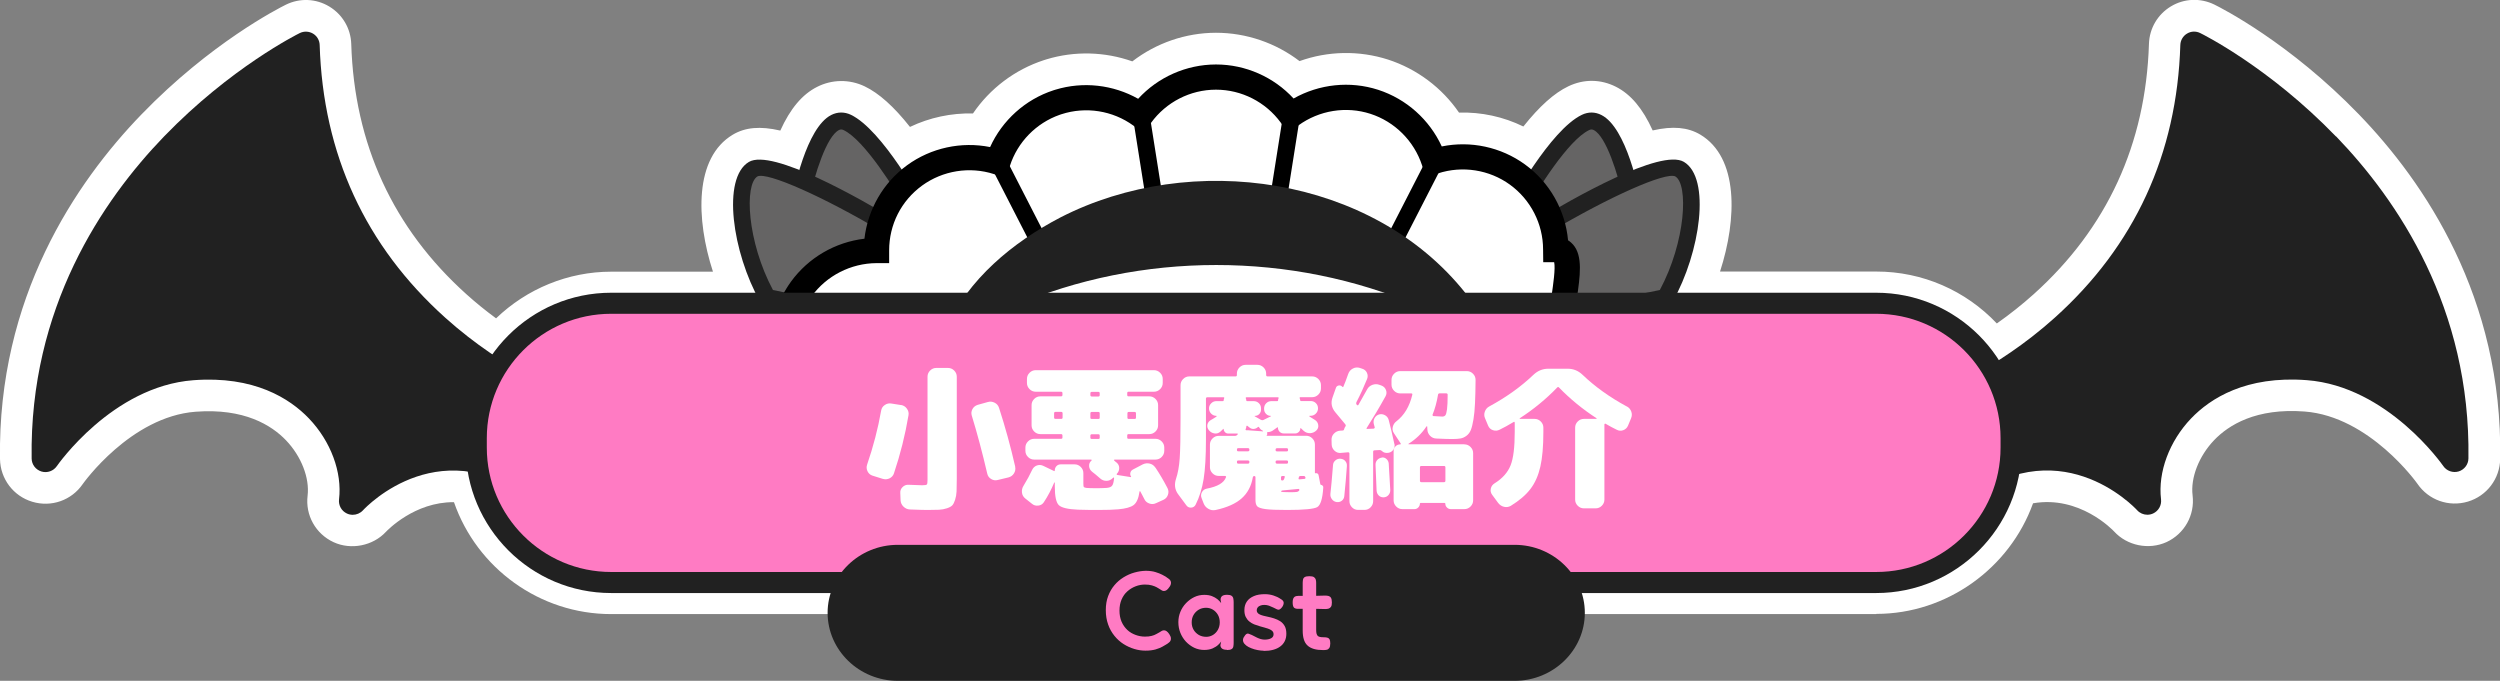
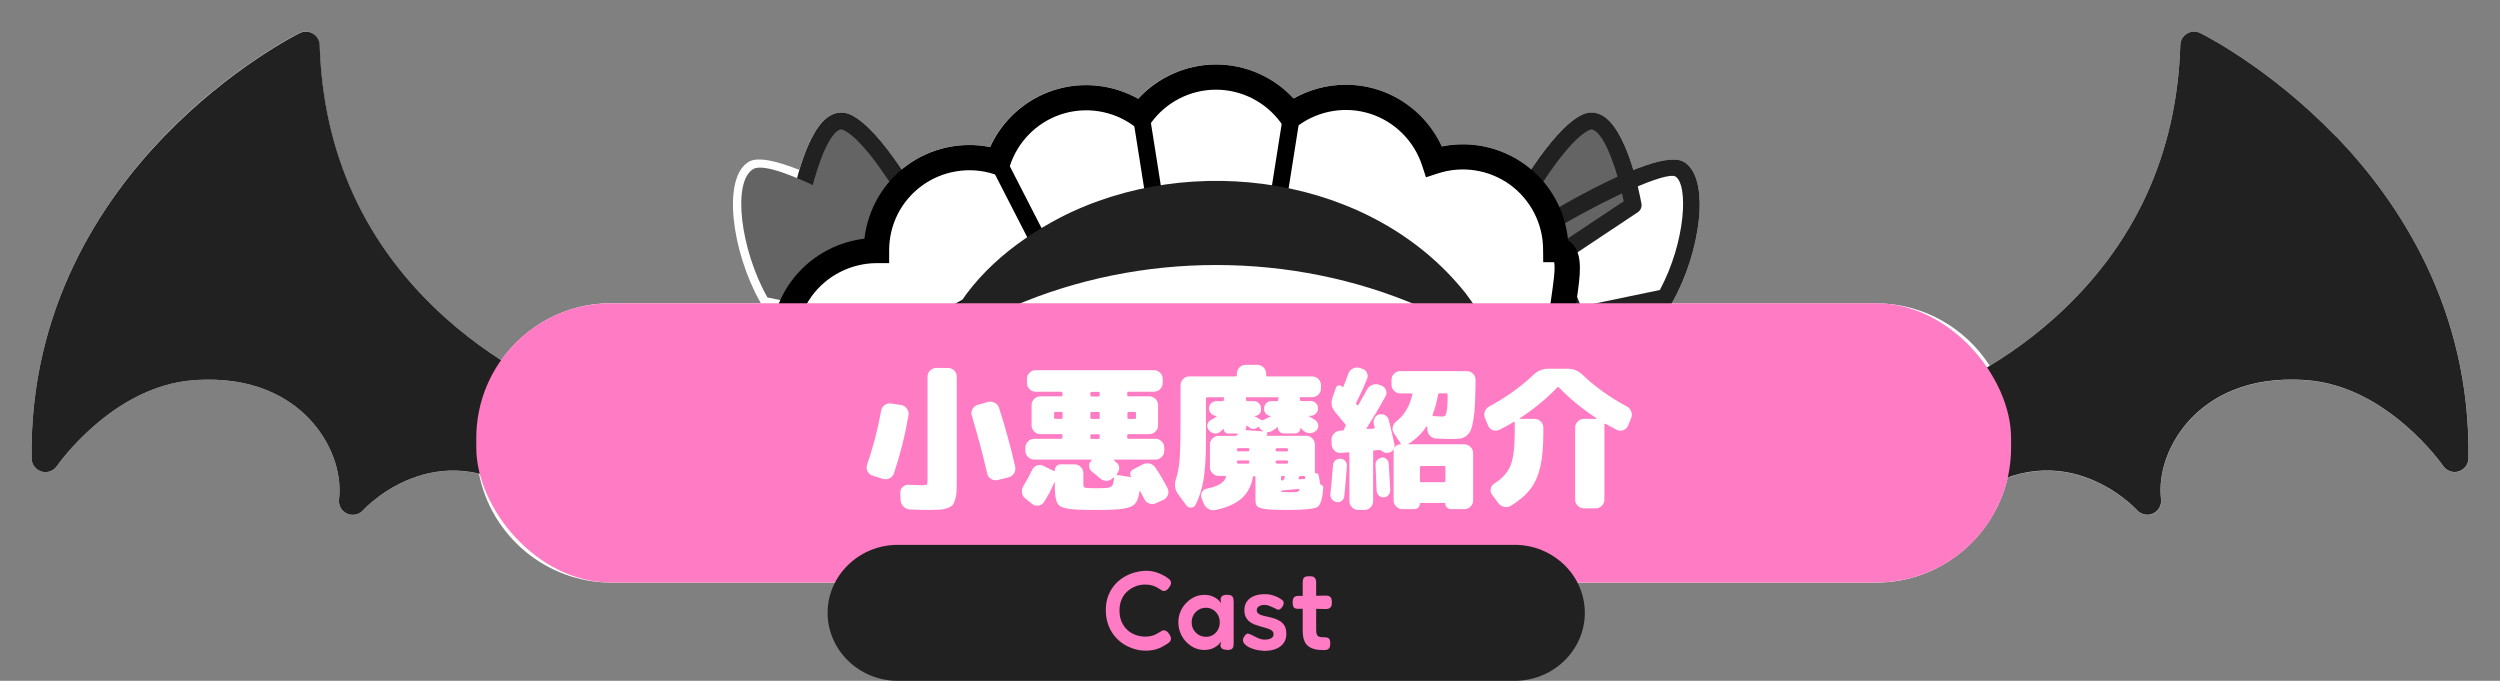
<svg xmlns="http://www.w3.org/2000/svg" id="a" data-name="レイヤー 1" viewBox="0 0 356.3 97.03">
  <rect x="0" y="0" width="356.3" height="97.03" fill="#808080" stroke="none" />
  <defs>
    <style>
      .b {
        fill: none;
      }

      .c {
        fill: #212121;
      }

      .d {
        fill: #fff;
      }

      .e {
        fill: #ff7bc3;
      }

      .f {
        fill: #656464;
      }
    </style>
  </defs>
  <g>
    <g>
      <path class="d" d="M332.91,19.44c-9.49-9.82-18.94-14.54-19.34-14.73-.6-.3-1.31-.27-1.88.08-.57.34-.93.96-.95,1.62-.48,15.55-6.51,28.64-17.91,38.88-3.24,2.91-6.47,5.16-9.25,6.85-3.42-5.34-9.4-8.91-16.18-8.91h-29.14l.13-.24s0,0,0,0c3.95-7.03,5.46-17.6,1.59-19.91-1.29-.77-4.04-.11-7.2,1.15-.93-3.14-2.42-6.75-4.54-7.82-.91-.46-1.88-.47-2.81-.03-2.39,1.15-5.11,4.61-7.22,7.77-.29-.25-.58-.5-.9-.73-3.42-2.48-7.74-3.39-11.85-2.56-1.75-3.81-5.04-6.76-9.06-8.07-4.02-1.29-8.41-.82-12.06,1.24-2.83-3.07-6.85-4.85-11.05-4.85h-.03c-4.22,0-8.25,1.81-11.07,4.89-3.56-2.01-7.84-2.5-11.78-1.3l-.29.09c-4.02,1.31-7.3,4.28-9.03,8.09-4.1-.82-8.41.1-11.83,2.59-.26.19-.51.41-.76.62-2.12-3.17-4.84-6.65-7.24-7.8-.93-.44-1.9-.44-2.81.03-2.11,1.08-3.6,4.69-4.54,7.82-3.17-1.26-5.91-1.92-7.2-1.15-3.87,2.31-2.36,12.88,1.59,19.91l.13.24h-21.35c-6.44,0-12.16,3.22-15.65,8.12-2.48-1.58-5.23-3.58-7.99-6.06-11.4-10.24-17.43-23.32-17.91-38.88-.02-.67-.38-1.28-.95-1.62-.57-.34-1.28-.37-1.88-.08-.4.2-9.85,4.92-19.34,14.73C14.6,28.54,4.18,43.89,4.51,65.35c.01.86.58,1.6,1.4,1.85.82.25,1.71-.07,2.19-.77.08-.11,7.88-11.36,19.44-12.24,8.68-.66,13.76,2.6,16.49,5.45,3.11,3.25,4.75,7.66,4.29,11.53-.1.85.35,1.66,1.13,2.02.26.12.54.18.82.18.54,0,1.07-.22,1.45-.63.36-.39,7.07-7.46,16.54-5.24,1.73,8.82,9.54,15.53,18.85,15.53h180.3c9.1,0,16.76-6.42,18.72-14.95,10.48-3.76,18.09,4.25,18.47,4.66.38.42.91.64,1.45.64.28,0,.56-.06.82-.18.78-.36,1.23-1.17,1.13-2.02-.46-3.86,1.18-8.28,4.29-11.53,2.73-2.85,7.81-6.11,16.49-5.45,11.55.88,19.36,12.12,19.44,12.23.48.71,1.37,1.02,2.19.78.82-.25,1.39-1,1.4-1.85.33-21.46-10.09-36.81-18.88-45.92Z" />
-       <path class="d" d="M267.4,87.52H87.1c-10.18,0-19.13-6.54-22.4-15.95-5.63-.05-9.5,4.03-9.69,4.22-1.86,2.01-4.98,2.63-7.47,1.48-2.55-1.18-4.04-3.84-3.7-6.63.3-2.52-.9-5.61-3.07-7.88-2.06-2.15-5.96-4.61-12.9-4.08-9.27.71-16.01,10.21-16.08,10.31-1.59,2.32-4.48,3.34-7.19,2.52C1.9,70.7.05,68.25,0,65.42-.34,42.42,10.77,26.02,20.16,16.31,30,6.13,39.67,1.2,40.74.67c1.99-.98,4.3-.88,6.19.26,1.89,1.14,3.06,3.13,3.13,5.34.44,14.28,5.97,26.28,16.42,35.67,1.33,1.2,2.74,2.34,4.22,3.43,4.39-4.22,10.27-6.65,16.41-6.65h14.5c-2.45-7.56-2.64-16.25,2.82-19.52,1.76-1.05,3.89-1.26,6.78-.59,1.42-3.13,3.12-5.15,5.23-6.22,2.14-1.09,4.62-1.12,6.8-.08,2.02.97,4.15,2.87,6.45,5.78,2.8-1.34,5.88-1.99,8.98-1.92,2.42-3.55,5.96-6.24,10.09-7.59l.38-.12c4.01-1.22,8.32-1.1,12.24.29,3.39-2.61,7.58-4.07,11.91-4.08,4.34,0,8.53,1.45,11.92,4.04,4.04-1.45,8.49-1.54,12.61-.22,4.13,1.34,7.69,4.02,10.12,7.56,3.17-.1,6.33.59,9.17,1.98,2.29-2.88,4.4-4.77,6.41-5.73,2.21-1.06,4.62-1.03,6.79.07,2.11,1.07,3.81,3.09,5.23,6.22,2.88-.66,5.02-.45,6.78.59,5.47,3.26,5.27,11.96,2.82,19.52h22.28c6.57,0,12.72,2.7,17.17,7.4,1.85-1.3,3.61-2.7,5.26-4.18,10.45-9.39,15.97-21.39,16.42-35.67.07-2.21,1.24-4.2,3.13-5.34,1.89-1.14,4.2-1.23,6.19-.26,1.08.53,10.75,5.46,20.59,15.64,9.39,9.71,20.5,26.11,20.15,49.11-.05,2.83-1.9,5.28-4.61,6.09-2.72.81-5.61-.22-7.2-2.56-.04-.06-6.79-9.57-16.06-10.28-6.93-.53-10.84,1.93-12.9,4.08-2.17,2.27-3.38,5.36-3.07,7.88.34,2.8-1.16,5.47-3.72,6.65-2.53,1.15-5.62.51-7.47-1.52-.2-.21-4.92-5.17-11.55-4.01-3.34,9.28-12.32,15.76-22.32,15.76ZM64.51,62.55c1.51,0,3.1.17,4.77.56,1.72.4,3.05,1.78,3.39,3.51,1.36,6.89,7.43,11.9,14.44,11.9h180.3c6.78,0,12.81-4.82,14.33-11.45.34-1.49,1.42-2.71,2.87-3.23,7.74-2.77,14.62-.51,19.21,2.46.75-3.52,2.57-7,5.22-9.76,3.4-3.55,9.65-7.62,20.08-6.83,7.73.59,13.91,4.9,17.88,8.62-1.71-16.33-10.1-28.29-17.31-35.76h0c-5.65-5.85-11.25-9.76-14.69-11.89-1.39,15.03-7.82,27.78-19.14,37.95-3.02,2.72-6.37,5.19-9.93,7.35-2.09,1.26-4.8.63-6.12-1.42-2.74-4.28-7.38-6.84-12.39-6.84h-29.14c-1.6,0-3.08-.85-3.89-2.23-.81-1.38-.82-3.09-.04-4.48l.13-.24v-.02c2.85-5.06,3.63-11.07,3.14-13.39-.63.14-1.64.43-3.16,1.04-1.17.47-2.49.42-3.63-.13-1.14-.55-1.99-1.55-2.35-2.77-.74-2.49-1.43-3.84-1.87-4.52-.85.72-2.39,2.3-4.64,5.66-.71,1.07-1.85,1.78-3.12,1.96-1.27.17-2.56-.2-3.54-1.03-.24-.21-.42-.37-.62-.51-2.38-1.73-5.41-2.38-8.31-1.79-2.05.42-4.11-.63-4.99-2.53-1.24-2.69-3.55-4.75-6.36-5.66-2.79-.9-5.88-.58-8.45.88-1.82,1.03-4.11.67-5.53-.86-2-2.16-4.82-3.4-7.75-3.4-2.96,0-5.79,1.26-7.79,3.43-1.41,1.54-3.7,1.91-5.53.88-2.51-1.41-5.52-1.75-8.25-.91l-.29.09c-2.71.89-5.02,2.96-6.24,5.65-.86,1.9-2.93,2.96-4.98,2.55-2.9-.58-5.92.08-8.31,1.82-.11.08-.22.18-.33.27l-.19.16c-.98.82-2.26,1.18-3.53,1-1.26-.18-2.39-.89-3.1-1.95-2.26-3.38-3.8-4.96-4.65-5.68-.44.69-1.13,2.03-1.87,4.52-.36,1.21-1.21,2.22-2.35,2.77-1.14.55-2.45.6-3.63.13-1.52-.61-2.53-.9-3.16-1.04-.49,2.32.29,8.34,3.14,13.41l.13.24c.78,1.39.77,3.1-.04,4.48-.81,1.38-2.29,2.23-3.89,2.23h-21.35c-4.72,0-9.2,2.33-11.98,6.23-1.39,1.95-4.07,2.47-6.09,1.18-3.06-1.95-5.95-4.14-8.57-6.5-11.33-10.18-17.75-22.93-19.14-37.96-3.44,2.13-9.04,6.04-14.69,11.89-7.21,7.46-15.59,19.41-17.31,35.72,3.95-3.71,10.11-7.99,17.87-8.58,10.43-.8,16.68,3.27,20.08,6.83,2.65,2.77,4.47,6.24,5.23,9.77,2.82-1.85,6.95-3.75,12.01-3.75ZM307.88,69.66s.01.01.02.02c0,0-.01-.01-.02-.02ZM351.88,63.83s.02.03.03.04c0-.01-.02-.03-.03-.04ZM226.1,20.34h0s0,0,0,0Z" />
    </g>
    <g>
      <g>
        <g>
          <g>
            <g>
              <path class="f" d="M131.01,30.62s-5.98-11.12-10.25-13.17c-4.28-2.05-6.79,11.79-6.79,11.79l11.07,7.36,5.98-5.97Z" />
              <path class="c" d="M125.03,37.8c-.23,0-.46-.07-.67-.2l-11.07-7.36c-.4-.27-.6-.74-.52-1.22.33-1.79,2.13-10.81,5.69-12.63.91-.46,1.88-.47,2.81-.03,4.5,2.16,10.16,12.51,10.79,13.69.25.47.17,1.05-.21,1.42l-5.98,5.97c-.23.23-.54.35-.85.35ZM115.29,28.68l9.58,6.37,4.64-4.64c-1.93-3.43-6.32-10.45-9.28-11.87-.25-.12-.44-.12-.67,0-1.73.88-3.46,6.21-4.27,10.14Z" />
            </g>
            <g>
              <path class="f" d="M127.21,32.49s-16.86-10.19-19.87-8.39-1.82,11.46,2.03,18.29c6.53,11.61,0,0,0,0l12.77,2.66,5.07-12.56Z" />
-               <path class="c" d="M112.27,48.76c-.42,0-.83-.22-1.05-.61l-2.9-5.16c-3.95-7.03-5.47-17.6-1.59-19.91,3.28-1.95,15.85,5.22,21.11,8.4.51.31.71.93.49,1.48l-5.07,12.56c-.22.54-.79.84-1.36.73l-10.18-2.12,1.6,2.85c.11.19.15.39.15.59,0,.42-.22.83-.61,1.05-.19.11-.39.15-.59.15ZM110.16,41.33l11.24,2.34,4.31-10.67c-8.35-4.96-16.36-8.52-17.75-7.86-1.9,1.13-1.49,9.28,2.2,16.19Z" />
            </g>
          </g>
          <g>
            <g>
              <path class="f" d="M215.71,30.62s5.98-11.12,10.25-13.17c4.28-2.05,6.79,11.79,6.79,11.79l-11.07,7.36-5.98-5.97Z" />
              <path class="c" d="M221.69,37.8c-.31,0-.62-.12-.85-.35l-5.98-5.97c-.38-.38-.46-.95-.21-1.42.63-1.17,6.29-11.53,10.79-13.69.93-.45,1.9-.44,2.81.03,3.56,1.82,5.37,10.84,5.69,12.63.09.47-.12.95-.52,1.22l-11.07,7.36c-.2.13-.43.2-.67.2ZM217.2,30.41l4.64,4.64,9.58-6.37c-.81-3.93-2.54-9.26-4.27-10.14-.24-.12-.42-.12-.67,0-2.97,1.42-7.36,8.44-9.28,11.87Z" />
            </g>
            <g>
-               <path class="f" d="M219.51,32.49s16.86-10.19,19.87-8.39c3.01,1.8,1.82,11.46-2.03,18.29-6.53,11.61,0,0,0,0l-12.77,2.66-5.07-12.56Z" />
              <path class="c" d="M234.45,48.76c-.2,0-.4-.05-.59-.15-.39-.22-.61-.63-.61-1.05,0-.2.05-.4.15-.59l1.61-2.85-10.18,2.12c-.57.12-1.14-.19-1.36-.73l-5.07-12.56c-.22-.55-.01-1.17.49-1.48,5.25-3.18,17.83-10.35,21.1-8.4,3.87,2.31,2.36,12.88-1.59,19.91,0,0,0,0,0,0l-2.9,5.16c-.22.39-.63.61-1.05.61ZM221.01,33l4.31,10.67,11.24-2.34c3.7-6.9,4.1-15.06,2.2-16.19-1.39-.66-9.4,2.9-17.75,7.86Z" />
            </g>
          </g>
        </g>
        <g>
          <path class="b" d="M217.71,61.41c-2.57-.82-4.92-2.45-6.64-4.79-1.71-2.35-2.55-5.09-2.55-7.79-2.71,0-5.44-.81-7.79-2.52-2.36-1.71-3.98-4.04-4.82-6.61-2.56.84-5.41.91-8.18.02-2.76-.9-5.03-2.62-6.62-4.8-2.18,1.6-4.87,2.55-7.79,2.55,0,0,0,0,0,0h0s0,0,0,0c-2.92,0-5.61-.93-7.8-2.52-1.58,2.18-3.85,3.91-6.61,4.81-2.77.9-5.61.84-8.18,0-.83,2.57-2.45,4.92-4.8,6.63-2.35,1.71-5.09,2.55-7.79,2.55,0,2.71-.82,5.44-2.52,7.79-1.71,2.35-4.05,3.98-6.62,4.81.42,1.31.65,2.68.65,4.08,0,.12-.01.25-.01.37h87.44c0-.17-.02-.34-.02-.51,0-1.4.22-2.78.65-4.08Z" />
          <polygon points="173.32 37.46 173.32 37.46 173.31 37.46 173.32 37.46" />
          <g>
            <path class="d" d="M129.66,65.63c0-1.4-.23-2.78-.65-4.08,2.57-.83,4.92-2.46,6.62-4.81,1.71-2.35-6.24-7.79-6.24-7.79l21.35-11.45,14.78-2.56,15.59-.03,14.8,2.51,17.73,11.4s-4.28,5.44-2.57,7.79c1.72,2.34,4.07,3.96,6.64,4.79-.42,1.31-.65,2.68-.65,4.08,0,.17.01.34.02.51h26.44c0-.18.02-.36.02-.55,0-1.36-.21-2.73-.66-4.09h0c-1.37-4.19-4.63-7.23-8.52-8.48.42-1.32-2.22,14.08-2.22,12.69,0-2.71-7.22-12.76-8.94-15.11-2.6-3.55,2.61-14.89-1.47-14.88h0c0-4.09-1.91-8.12-5.47-10.7-3.57-2.59-7.99-3.13-11.88-1.87-1.27-3.89-4.33-7.14-8.52-8.5-4.19-1.35-8.57-.5-11.88,1.91-2.41-3.3-6.31-5.44-10.71-5.43-4.4,0-8.29,2.16-10.7,5.47-3.31-2.4-7.69-3.24-11.88-1.88h0c-4.19,1.37-7.23,4.63-8.49,8.52-3.9-1.26-8.31-.69-11.87,1.9-3.56,2.6-5.43,6.62-5.43,10.71h0c-4.09.02-8.12,1.91-10.71,5.47-1.71,2.36-2.53,5.09-2.52,7.79,0,1.39.22,2.77.65,4.09-3.9,1.27-7.15,4.32-8.51,8.52-.43,1.36-.65,2.73-.65,4.08,0,.11.01.22.01.34h26.45c0-.12.01-.25.01-.37Z" />
            <path d="M244.69,72.73l-1.61-4.92h-27.74l-.07-1.89c0-.14-.01-.28-.01-.42,0-1,.1-2,.3-2.98-2.36-1.06-4.39-2.71-5.94-4.83-.54-.74-1.87-3.37,1.44-8.37l-15.82-10.17-14.28-2.43-15.28.03-14.34,2.48-18.59,9.97c2.04,1.65,4.51,4.05,4.88,6.17.16.9-.03,1.74-.53,2.43-1.54,2.13-3.57,3.78-5.93,4.85.2.99.3,1.99.3,2.98,0,.1,0,.21-.01.31l-.05,1.87h-29.97l-.05-1.84c0-.1-.01-.2-.01-.3,0-1.55.25-3.11.73-4.63,1.31-4.03,4.26-7.32,8.07-9.06-.2-.99-.3-1.99-.3-3-.01-3.18.98-6.25,2.86-8.85,2.49-3.42,6.31-5.62,10.46-6.11.48-4.16,2.67-7.98,6.08-10.47,3.42-2.49,7.73-3.41,11.83-2.59,1.73-3.81,5.01-6.78,9.03-8.09l.29-.09c3.94-1.2,8.21-.71,11.78,1.3,2.82-3.08,6.85-4.88,11.07-4.89h.03c4.21,0,8.23,1.79,11.05,4.85,3.64-2.06,8.04-2.54,12.06-1.24,4.03,1.31,7.31,4.26,9.06,8.07,4.11-.84,8.43.08,11.85,2.56,3.52,2.55,5.76,6.53,6.15,10.82.31.19.54.41.72.61,1.41,1.63,1,4.48.52,7.77-.35,2.41-.83,5.72-.05,6.78,3.01,4.13,5.3,7.54,6.85,10.22.35-2,.7-4.11.91-5.46l-.33-.11.55-1.72c.35-1.1,1.36-1.48,2.17-1.29.36.08.63.21.84.38,2.07.79,3.91,2.02,5.43,3.57v-4.8l3.52,10.6c.5,1.51.75,3.08.75,4.66,0,.15,0,.31-.01.46l-.07,1.9h-.57v4.92ZM234.34,64.19h7.32c-.08-.67-.21-1.33-.41-1.98l-.1-.29c-.9-2.75-2.81-5.04-5.3-6.44-.29,1.84-.72,4.37-1.11,6.53-.15.8-.28,1.55-.41,2.17ZM218.94,64.19h10.93c-1.04-2.26-3.8-6.74-8.13-12.68-1.64-2.25-1.11-5.9-.6-9.43.21-1.46.56-3.82.36-4.71h-1.56s-.02-1.81-.02-1.81c0-3.65-1.77-7.1-4.72-9.24-2.95-2.14-6.78-2.74-10.26-1.61l-1.71.56-.56-1.71c-1.14-3.47-3.89-6.22-7.36-7.34-3.47-1.12-7.3-.5-10.26,1.65l-1.46,1.06-1.06-1.46c-2.15-2.94-5.59-4.69-9.22-4.69h-.02c-3.65,0-7.1,1.77-9.24,4.72l-1.06,1.46-1.46-1.06c-2.96-2.15-6.79-2.75-10.26-1.62l-.24.08c-3.36,1.18-6.01,3.89-7.1,7.28l-.55,1.72-1.72-.55c-3.47-1.12-7.3-.5-10.25,1.64-2.98,2.18-4.69,5.55-4.69,9.25v1.8h-1.8c-3.65.02-7.11,1.78-9.25,4.73-1.43,1.98-2.18,4.31-2.18,6.73,0,1.2.19,2.39.56,3.54l.56,1.72-1.72.56c-3.47,1.13-6.22,3.88-7.35,7.36-.22.68-.37,1.37-.46,2.06h22.68c-.09-.7-.25-1.4-.47-2.09l-.56-1.72,1.72-.56c2.24-.72,4.17-2.1,5.59-3.98-.31-1.03-2.91-3.53-5.66-5.42l-2.45-1.68,24.22-12.98,15.37-2.63,15.74-.03,15.31,2.6,19.71,12.68-1.23,1.56c-1.82,2.32-2.93,5.07-2.53,5.61,1.44,1.96,3.42,3.39,5.73,4.13l1.73.55-.56,1.72c-.24.73-.4,1.47-.48,2.23Z" />
          </g>
        </g>
        <g>
          <rect x="162.95" y="16.34" width="2.41" height="19.38" transform="translate(-2.05 26) rotate(-9)" />
          <rect x="145.36" y="22.06" width="2.41" height="18.86" transform="translate(1.79 70.38) rotate(-27.16)" />
          <rect x="172.87" y="24.82" width="19.38" height="2.41" transform="translate(128.33 202.28) rotate(-81.01)" />
-           <rect x="190.72" y="30.29" width="18.86" height="2.41" transform="translate(80.77 195.21) rotate(-62.84)" />
        </g>
        <path class="c" d="M134.76,46.93c3.24-7.17,9.55-12.38,16.37-15.94,18.64-9.56,44.43-5.98,57.76,10.82,1.18,1.56,2.26,3.19,3.06,5.12l-.92,1.25c-2.71-1.78-5.72-3.26-8.76-4.53-18.2-7.84-39.65-7.84-57.85,0-3.04,1.27-6.05,2.76-8.76,4.53l-.92-1.25h0Z" />
      </g>
      <g>
        <path class="c" d="M80.7,56.15c-.09-.03-8.66-3.16-17.23-10.86-11.4-10.24-17.43-23.32-17.91-38.88-.02-.67-.38-1.28-.95-1.62-.57-.34-1.28-.37-1.88-.08-.4.2-9.85,4.92-19.34,14.73C14.6,28.54,4.18,43.89,4.51,65.35c.01.86.58,1.6,1.4,1.85.82.25,1.71-.07,2.19-.77.08-.11,7.88-11.36,19.44-12.24,8.68-.66,13.76,2.6,16.49,5.45,3.11,3.25,4.75,7.66,4.29,11.53-.1.85.35,1.66,1.13,2.02.26.12.54.18.82.18.54,0,1.07-.22,1.45-.63.46-.5,11.41-12.05,25.25-.71.84.69,2.08.56,2.76-.27.69-.84.56-2.08-.27-2.76-.31-.25-.61-.49-.92-.72l1.23-8.33c.91.13,1.81-.38,2.13-1.28.37-1.02-.17-2.14-1.19-2.51Z" />
        <path class="c" d="M332.91,19.44c-9.49-9.82-18.94-14.54-19.34-14.73-.6-.3-1.31-.27-1.88.08-.57.34-.93.96-.95,1.62-.48,15.55-6.51,28.64-17.91,38.88-8.56,7.69-17.12,10.82-17.23,10.86-1.02.36-1.55,1.49-1.19,2.51.32.9,1.23,1.42,2.14,1.28l1.23,8.33c-.3.23-.61.47-.92.72-.84.69-.96,1.93-.27,2.76.69.84,1.93.96,2.76.27,13.84-11.34,24.79.21,25.24.7.38.42.91.64,1.45.64.28,0,.56-.06.82-.18.78-.36,1.23-1.17,1.13-2.02-.46-3.86,1.18-8.28,4.29-11.53,2.73-2.85,7.81-6.11,16.49-5.45,11.55.88,19.36,12.12,19.44,12.23.48.71,1.37,1.02,2.19.78.82-.25,1.39-1,1.4-1.85.33-21.46-10.09-36.81-18.88-45.92Z" />
        <g>
          <rect class="e" x="67.88" y="43.22" width="218.74" height="39.8" rx="19.22" ry="19.22" />
-           <path class="c" d="M267.4,84.52H87.1c-11.42,0-20.72-9.29-20.72-20.72v-1.36c0-11.42,9.29-20.72,20.72-20.72h180.3c11.42,0,20.72,9.29,20.72,20.72v1.36c0,11.42-9.29,20.72-20.72,20.72ZM87.1,44.72c-9.77,0-17.72,7.95-17.72,17.72v1.36c0,9.77,7.95,17.72,17.72,17.72h180.3c9.77,0,17.72-7.95,17.72-17.72v-1.36c0-9.77-7.95-17.72-17.72-17.72H87.1Z" />
        </g>
        <g>
          <path class="d" d="M128.43,57.72c.34.06.61.23.82.52.21.29.29.6.23.94-.47,2.8-1.16,5.56-2.07,8.27-.1.32-.31.56-.62.72-.31.15-.63.18-.97.08l-1.47-.46c-.32-.1-.56-.31-.71-.62-.15-.31-.17-.62-.06-.95.88-2.57,1.55-5.13,2-7.7.06-.34.23-.61.52-.8.29-.2.6-.27.93-.21l1.39.22ZM135.11,52.44c.34,0,.63.12.88.37.25.25.37.54.37.88v14.59c0,.75-.01,1.33-.03,1.76-.02.42-.09.82-.21,1.19s-.25.63-.4.79-.4.3-.76.42c-.36.12-.74.19-1.13.21-.4.02-.95.03-1.65.03-.4,0-1.22-.02-2.49-.07-.35-.01-.66-.15-.92-.4-.26-.25-.4-.55-.42-.9l-.04-1.01c-.03-.34.07-.63.31-.87s.52-.36.86-.34c1.01.04,1.66.07,1.94.07.38,0,.61-.04.67-.11.07-.07.1-.29.1-.66v-14.7c0-.34.12-.63.37-.88s.54-.37.88-.37h1.67ZM144.68,66.52c.07.34.02.65-.17.95-.18.29-.44.48-.78.57l-1.54.37c-.32.09-.63.04-.93-.14-.3-.18-.49-.44-.56-.78-.69-2.96-1.42-5.71-2.2-8.25-.1-.32-.07-.63.09-.93.16-.3.41-.5.75-.61l1.43-.4c.34-.1.66-.07.98.09.32.16.52.4.63.73.88,2.71,1.65,5.51,2.31,8.4Z" />
          <path class="d" d="M164.68,66.65c.6.9,1.17,1.87,1.72,2.93.15.31.17.62.05.95-.11.32-.32.56-.63.7l-1.06.48c-.31.15-.63.17-.96.05s-.57-.32-.71-.63c-.06-.13-.15-.32-.29-.56-.13-.24-.23-.42-.29-.54-.01-.03-.04-.04-.07-.02s-.04.04-.04.07c-.13.94-.41,1.57-.82,1.89s-1.16.53-2.23.62c-.63.06-1.58.09-2.86.09-.97,0-1.92-.01-2.86-.04-1.44-.06-2.35-.28-2.73-.65s-.57-1.26-.57-2.67v-.53s-.04-.04-.07-.04c-.43,1.03-.92,1.97-1.5,2.84-.19.28-.46.44-.8.47-.34.04-.65-.05-.91-.28l-.92-.73c-.28-.22-.44-.5-.48-.85-.04-.34.03-.66.22-.96.51-.84.92-1.59,1.23-2.27.15-.31.37-.52.68-.63.31-.11.62-.09.92.06l1.52.73c.07.03.11,0,.11-.09,0-.23.08-.44.24-.61.16-.17.37-.25.62-.25h1.96c.34,0,.63.12.88.37.25.25.37.54.37.88v1.47c0,.28.02.45.07.51s.17.1.37.13c.32.03.8.04,1.43.04.48,0,.96-.01,1.43-.04.38-.03.65-.13.79-.31.15-.18.24-.54.29-1.1,0-.03-.01-.05-.04-.07s-.06,0-.09.02l-.07.07c-.25.25-.55.38-.89.38-.34,0-.64-.11-.89-.34-.5-.44-.89-.76-1.17-.97-.25-.21-.39-.47-.41-.78-.02-.32.08-.58.32-.78l.02-.02s.04-.04.02-.08c-.01-.04-.04-.06-.07-.06h-8.12c-.34,0-.63-.12-.88-.37-.25-.25-.37-.54-.37-.88v-.46c0-.34.12-.63.37-.88.25-.25.54-.37.88-.37h3.83c.13,0,.2-.06.2-.18v-.29c0-.13-.07-.2-.2-.2h-2.95c-.34,0-.63-.12-.88-.37-.25-.25-.37-.54-.37-.88v-2.88c0-.34.12-.63.37-.88s.54-.37.88-.37h2.95c.13,0,.2-.07.2-.2v-.26c0-.13-.07-.2-.2-.2h-3.61c-.34,0-.63-.12-.88-.37s-.37-.54-.37-.88v-.57c0-.34.12-.63.37-.88.25-.25.54-.37.88-.37h16.85c.34,0,.63.12.88.37.25.25.37.54.37.88v.57c0,.34-.12.63-.37.88-.25.25-.54.37-.88.37h-3.63c-.12,0-.18.07-.18.2v.26c0,.13.06.2.18.2h2.97c.34,0,.63.12.88.37s.37.54.37.88v2.88c0,.34-.12.63-.37.88-.25.25-.54.37-.88.37h-2.97c-.12,0-.18.07-.18.2v.29c0,.12.06.18.18.18h3.85c.34,0,.63.12.88.37s.37.54.37.88v.46c0,.34-.12.63-.37.88-.25.25-.54.37-.88.37h-5.85s-.05.02-.06.06c0,.04,0,.06.03.08.03.03.08.08.15.14s.13.11.18.14c.25.21.38.47.38.78,0,.32-.11.59-.34.83-.03.01-.04.04-.02.08.01.04.04.06.07.08l1.94.31s.06-.02.04-.07c-.12-.18-.15-.36-.1-.56.05-.2.17-.35.36-.45l1.39-.73c.32-.16.66-.2,1-.12.34.08.61.27.8.56ZM151.44,59.52v-.62c0-.13-.07-.2-.2-.2h-.81c-.13,0-.2.07-.2.2v.62c0,.12.07.18.2.18h.81c.13,0,.2-.06.2-.18ZM155.4,56.05v.26c0,.13.07.2.2.2h.95c.12,0,.18-.07.18-.2v-.26c0-.13-.06-.2-.18-.2h-.95c-.13,0-.2.07-.2.2ZM155.4,58.91v.62c0,.12.07.18.2.18h.95c.12,0,.18-.06.18-.18v-.62c0-.13-.06-.2-.18-.2h-.95c-.13,0-.2.07-.2.2ZM155.4,62.38c0,.12.07.18.2.18h.95c.12,0,.18-.06.18-.18v-.29c0-.13-.06-.2-.18-.2h-.95c-.13,0-.2.07-.2.2v.29ZM160.68,58.91v.62c0,.12.06.18.18.18h.84c.13,0,.2-.06.2-.18v-.62c0-.13-.07-.2-.2-.2h-.84c-.12,0-.18.07-.18.2Z" />
          <path class="d" d="M188.24,69.09c.26.06.38.2.35.42-.1,1.57-.39,2.49-.85,2.76s-1.9.41-4.3.41c-1.44,0-2.46-.04-3.06-.12-.6-.08-.99-.21-1.18-.38-.18-.18-.27-.48-.27-.92v-3.23c0-.12-.06-.18-.18-.18-.1,0-.17.06-.2.18-.21,1.23-.73,2.23-1.58,2.99s-2.1,1.32-3.74,1.67c-.35.07-.69.02-1.01-.17-.32-.18-.55-.44-.68-.78l-.29-.75c-.12-.29-.1-.58.05-.85s.38-.44.69-.5c1.54-.29,2.45-.83,2.73-1.61.03-.04.03-.09,0-.13-.03-.04-.07-.07-.13-.07h-.9c-.34,0-.63-.12-.88-.37s-.37-.54-.37-.88v-3.21c0-.34.12-.63.37-.88.25-.25.54-.37.88-.37h2.35c.1,0,.19-.04.26-.11l.09-.09s.04-.04.02-.08c-.01-.04-.04-.05-.07-.05h-1.3c-.18,0-.33-.06-.45-.19-.12-.12-.19-.27-.19-.45,0-.01,0-.03-.02-.03-.01,0-.03,0-.04.01-.18.18-.32.31-.42.4-.26.22-.55.3-.87.24s-.58-.22-.78-.48c-.19-.25-.25-.51-.19-.79.07-.28.23-.49.5-.64.1-.04.37-.21.79-.48.01-.01.02-.04.02-.07s0-.04-.02-.04c-.29,0-.54-.1-.75-.31s-.31-.46-.31-.75.1-.52.31-.73.45-.31.75-.31h.92c.07,0,.11-.04.11-.11,0-.1.02-.2.07-.29.03-.1,0-.15-.11-.15h-2.29c-.13,0-.2.07-.2.2v5.85c0,2.38-.11,4.25-.33,5.61-.22,1.36-.6,2.58-1.14,3.65-.13.26-.35.4-.64.42s-.53-.1-.7-.35l-1.19-1.61c-.44-.63-.53-1.35-.26-2.16.26-.78.44-1.74.52-2.89.08-1.15.12-3.11.12-5.86v-4.58c0-.34.12-.63.37-.88s.54-.37.88-.37h6.6c.12,0,.18-.07.18-.2v-.2c0-.34.12-.63.37-.88.25-.25.54-.37.88-.37h1.67c.34,0,.63.12.88.37.25.25.37.54.37.88v.2c0,.13.07.2.2.2h6.36c.34,0,.63.12.88.37.25.25.37.54.37.88v.46c0,.34-.12.63-.37.88-.25.25-.54.37-.88.37h-1.67c-.1,0-.14.05-.11.15.04.09.07.18.07.29,0,.07.04.11.11.11h1.39c.29,0,.54.1.74.3.2.2.3.44.3.74s-.1.54-.31.75c-.21.21-.45.31-.73.31h-.15s-.05.01-.05.04c0,.03,0,.05.03.07.44.28.7.44.77.48.26.16.42.4.47.7.05.31-.03.57-.25.79-.25.25-.55.38-.9.4-.35.01-.66-.1-.92-.33-.04-.04-.11-.11-.2-.19-.09-.08-.15-.14-.2-.19-.01-.01-.03-.02-.05-.01-.02,0-.03.02-.03.03,0,.21-.07.38-.22.52-.15.14-.32.21-.51.21h-1.63c-.23,0-.43-.08-.59-.24s-.24-.36-.24-.59c0-.06-.03-.07-.09-.04-.21.16-.43.32-.68.48-.22.13-.46.2-.7.2-.07,0-.1.05-.07.15.04.12.02.22-.07.31-.01.01-.01.03,0,.04s.03.02.04.02h5.59c.34,0,.63.12.88.37.25.25.37.54.37.88v4.05s.02.04.07.04c.26-.04.42.06.46.31.1.46.18.87.24,1.25,0,.04.02.07.07.07ZM178.06,64.14v-.07c0-.13-.07-.2-.2-.2h-1.39c-.12,0-.18.07-.18.2v.07c0,.12.06.18.18.18h1.39c.13,0,.2-.06.2-.18ZM178.06,65.88v-.07c0-.12-.07-.18-.2-.18h-1.39c-.12,0-.18.06-.18.18v.07c0,.13.06.2.18.2h1.39c.13,0,.2-.07.2-.2ZM177.95,61.33l2.05.15s.04-.02,0-.07c-.21-.1-.37-.23-.48-.4l-.09-.13c-.06-.06-.11-.07-.15-.02-.16.16-.36.25-.58.27-.23.02-.43-.04-.61-.19l-.33-.26c-.06-.03-.1,0-.13.07,0,.15-.04.29-.11.44-.02.03,0,.06.02.09s.06.04.09.04h.33ZM182.08,56.62h-4.42c-.1,0-.14.05-.11.15.04.09.07.18.07.29,0,.07.04.11.11.11h.95c.29,0,.54.1.74.3s.3.44.3.74v.18c0,.23-.08.44-.25.62-.17.18-.38.26-.63.26-.01,0-.03,0-.03.02,0,.02,0,.03.01.04.19.1.49.27.9.51.1.06.21.07.33.02.35-.16.71-.34,1.08-.53.01-.01.02-.03.01-.04,0-.01-.02-.02-.03-.02-.26,0-.49-.09-.67-.28-.18-.18-.28-.41-.28-.67v-.11c0-.29.1-.54.3-.74s.44-.3.74-.3h.84c.07,0,.11-.04.11-.11,0-.1.02-.2.07-.29.03-.1,0-.15-.11-.15ZM181.8,64.08v.07c0,.12.07.18.2.18h1.39c.12,0,.18-.06.18-.18v-.07c0-.13-.06-.2-.18-.2h-1.39c-.13,0-.2.07-.2.2ZM181.8,65.88c0,.13.07.2.2.2h1.39c.12,0,.18-.07.18-.2v-.07c0-.12-.06-.18-.18-.18h-1.39c-.13,0-.2.06-.2.18v.07ZM182.57,68.04v.26c0,.12.06.18.18.18s.2-.06.24-.18c.06-.1.1-.21.11-.31.03-.1-.02-.15-.15-.15h-.18c-.13,0-.2.07-.2.2ZM185.19,69.86s0-.08-.02-.12c-.03-.04-.07-.06-.11-.06-1.47.15-2.23.22-2.29.22-.03,0-.06.01-.1.03-.04.02-.06.04-.08.07-.02.02,0,.05.02.08.06.04.48.07,1.28.07.45,0,.77-.01.93-.04.17-.03.29-.11.36-.24ZM185.91,68.26s.08-.02.12-.07c.04-.04.05-.09.03-.13l-.02-.02c-.03-.13-.1-.2-.22-.2h-.48c-.13,0-.21.07-.24.2v.05s0,.04-.02.05c-.03.12,0,.18.11.18.26-.03.51-.05.73-.07Z" />
          <path class="d" d="M190.31,65.62c.21-.18.45-.26.73-.24s.51.12.68.32c.18.2.26.44.24.72-.09,1.32-.21,2.75-.37,4.29-.03.28-.15.5-.36.66-.21.16-.46.22-.74.18s-.5-.18-.67-.41c-.17-.23-.24-.48-.21-.76.1-.89.23-2.25.37-4.07.01-.28.12-.51.33-.68ZM198.74,63.28c.06.28,0,.54-.15.79-.16.25-.39.4-.68.46-.4.07-.72-.01-.97-.26-.09-.09-.19-.13-.31-.13l-.73.04c-.13,0-.2.07-.2.2v7.04c0,.34-.12.63-.36.88-.24.25-.53.37-.87.37h-.92c-.34,0-.63-.12-.87-.37-.24-.25-.36-.54-.36-.88v-6.78c0-.12-.07-.18-.2-.18l-1.03.09c-.34.03-.63-.07-.89-.31s-.39-.52-.41-.86l-.02-.68c-.01-.35.1-.65.34-.9.24-.25.53-.39.87-.42l.37-.02c.12,0,.19-.07.22-.2.03-.12.07-.22.13-.31,0-.01,0-.03.02-.04.01-.01.03-.03.04-.04.06-.09.05-.18-.02-.29-.19-.24-.67-.81-1.43-1.72-.54-.64-.67-1.35-.4-2.11l.48-1.36c.06-.19.19-.31.4-.35.21-.04.37.02.51.18.07.07.12.07.15,0,.18-.4.41-1,.7-1.83.12-.34.33-.59.65-.76.32-.17.64-.2.98-.1l.33.11c.32.09.56.28.7.58s.15.6.02.91c-.46,1.13-.96,2.23-1.52,3.3-.04.12-.04.22.02.31.01.02.03.03.04.04.01.02.02.03.02.04.03.03.07.04.11.04s.07-.01.09-.04c.28-.48.7-1.22,1.25-2.22.16-.31.41-.52.75-.65.34-.12.67-.13.99-.01l.31.11c.31.12.52.33.64.64.12.31.09.61-.07.9-.92,1.66-1.82,3.16-2.68,4.51-.06.09-.03.13.09.13l.9-.04s.08-.02.12-.07c.04-.04.05-.09.03-.13-.03-.12-.07-.28-.13-.48-.07-.29-.03-.57.12-.84.15-.26.37-.43.65-.51.29-.07.57-.03.84.12.26.15.43.37.51.65.23.87.51,2.01.81,3.43ZM196.93,65.2c.25-.03.47.04.66.21.19.17.3.38.33.63.04.69.12,1.95.22,3.78.01.28-.07.52-.25.73-.18.21-.42.32-.69.33s-.51-.07-.7-.26-.29-.42-.31-.7c-.06-1.66-.11-2.88-.15-3.67-.01-.26.07-.5.24-.69.18-.2.4-.31.66-.34ZM208.7,63.33c.34,0,.63.12.88.37.25.25.37.54.37.88v6.73c0,.34-.12.63-.37.88-.25.25-.54.37-.88.37h-1.94c-.21,0-.38-.08-.54-.23s-.23-.33-.23-.54c0-.07-.04-.11-.11-.11h-3.41c-.07,0-.11.04-.11.11,0,.21-.08.38-.23.54-.15.15-.33.23-.54.23h-1.72c-.34,0-.63-.12-.88-.37s-.37-.54-.37-.88v-7.04c0-.26.09-.49.28-.67.18-.18.41-.27.67-.27.03,0,.05-.01.07-.03.01-.02.01-.05,0-.08l-.99-1.5c-.18-.28-.23-.58-.15-.89s.24-.58.51-.78c1.13-.87,1.88-2.13,2.27-3.78.03-.13-.01-.2-.13-.2h-1.58c-.34,0-.63-.12-.88-.37s-.37-.54-.37-.88v-.68c0-.34.12-.63.37-.88.25-.25.54-.37.88-.37h9.48c.34,0,.63.12.88.37s.37.54.37.88c-.01,1.33-.04,2.44-.08,3.32-.04.88-.11,1.65-.22,2.3-.11.65-.23,1.16-.37,1.51s-.35.63-.63.84c-.28.21-.56.33-.85.38-.29.05-.67.08-1.16.08-.46,0-1.22-.02-2.29-.07-.35-.01-.65-.15-.89-.4-.24-.25-.37-.55-.38-.9l-.02-.4s-.01-.05-.04-.05c-.03,0-.05,0-.07.03-.67,1.01-1.53,1.83-2.55,2.46-.01.01-.02.03-.02.05s.01.03.04.03h7.94ZM206,68.52v-1.91c0-.13-.07-.2-.2-.2h-3.23c-.13,0-.2.07-.2.2v1.91c0,.13.07.2.2.2h3.23c.13,0,.2-.07.2-.2ZM204.17,59.13s0,.08.02.12c.03.04.07.05.11.05.62.04,1.03.07,1.25.07.19,0,.34-.06.44-.18.1-.12.18-.41.24-.87.06-.46.09-1.15.09-2.06,0-.13-.07-.2-.2-.2h-.95c-.12,0-.19.06-.22.18-.18,1.07-.44,2.03-.79,2.88Z" />
          <path class="d" d="M231.85,57.92c.31.16.52.41.64.74.12.33.1.66-.04.98l-.42,1.01c-.13.32-.36.54-.68.66-.32.12-.64.1-.95-.07-.48-.23-1-.51-1.56-.84-.03-.03-.07-.03-.11-.01-.04.02-.07.05-.07.1v10.71c0,.34-.12.63-.37.88-.25.25-.54.37-.88.37h-1.67c-.34,0-.63-.12-.88-.37s-.37-.54-.37-.88v-10.25c0-.34.12-.63.37-.88.25-.25.54-.37.88-.37h1.76s.05-.01.05-.03c0-.02,0-.04-.01-.06-1.99-1.29-3.78-2.76-5.37-4.4-.07-.07-.15-.07-.22,0-1.61,1.67-3.4,3.14-5.35,4.4-.01.02-.02.03-.02.06s.01.03.04.03h2.09c.34,0,.63.12.88.37s.37.54.37.88v.62c0,2.02-.14,3.67-.43,4.94s-.76,2.33-1.42,3.19c-.66.86-1.59,1.65-2.79,2.39-.31.18-.63.22-.97.14-.34-.08-.62-.27-.84-.56l-.86-1.17c-.19-.26-.25-.55-.18-.87s.25-.56.53-.74c1.13-.7,1.89-1.56,2.29-2.57.4-1.01.59-2.6.59-4.75v-1.34s-.02-.08-.05-.1c-.04-.02-.07-.02-.1.01-.76.46-1.43.82-2,1.1-.31.16-.63.18-.96.07s-.56-.34-.69-.66l-.42-1.01c-.15-.32-.16-.65-.04-.98.12-.33.33-.58.64-.74,2.43-1.32,4.52-2.82,6.27-4.49.62-.59,1.33-.88,2.13-.88h2.77c.81,0,1.52.29,2.13.88,1.75,1.67,3.83,3.17,6.27,4.49Z" />
        </g>
      </g>
    </g>
  </g>
  <path class="c" d="M225.87,87.34c0,5.33-4.5,9.69-10,9.69h-87.92c-5.5,0-10-4.36-10-9.69s4.5-9.69,10-9.69h87.92c5.5,0,10,4.36,10,9.69Z" />
  <g>
    <path class="e" d="M163.24,92.73c-.52,0-1.05-.08-1.58-.24s-1.04-.39-1.53-.7c-.49-.31-.92-.7-1.3-1.17-.38-.47-.69-1.01-.9-1.62-.22-.61-.33-1.29-.33-2.05s.11-1.4.33-1.99c.22-.59.52-1.11.9-1.56.38-.45.81-.82,1.3-1.12.49-.3,1-.53,1.54-.68.54-.15,1.07-.24,1.61-.25.53,0,1,.06,1.39.18.39.12.72.25.97.38.25.13.41.22.49.27.17.11.34.23.5.36.16.13.25.3.26.5,0,.12-.02.23-.06.33-.04.1-.1.21-.18.31-.13.19-.25.33-.38.42-.12.08-.25.13-.38.13-.12,0-.23-.03-.33-.1s-.23-.14-.38-.24c-.07-.05-.19-.12-.36-.21-.17-.09-.38-.17-.65-.25s-.6-.12-.99-.12c-.45,0-.89.08-1.33.25-.44.17-.83.41-1.18.72s-.62.7-.82,1.16-.3.99-.3,1.58.1,1.13.3,1.59c.2.46.48.85.82,1.17s.74.55,1.18.71c.44.16.88.24,1.33.24.36,0,.68-.03.94-.1.27-.07.49-.15.67-.26.18-.1.32-.18.42-.23.12-.07.23-.14.34-.21.11-.06.22-.1.34-.1.13,0,.25.04.38.13.12.09.25.22.38.42.07.12.13.23.18.34.04.11.06.22.05.34-.01.19-.09.36-.25.49-.15.13-.32.25-.49.34-.09.05-.25.15-.5.29-.25.14-.57.26-.96.38-.4.11-.87.17-1.42.17Z" />
    <path class="e" d="M174.86,92.61c-.32,0-.55-.06-.7-.18s-.22-.28-.23-.48l.11-.53c-.09.14-.23.3-.43.49s-.47.35-.79.5c-.33.14-.72.22-1.19.22-.5,0-.97-.1-1.42-.31-.44-.21-.83-.5-1.18-.86-.34-.37-.61-.79-.8-1.26s-.29-.98-.29-1.53.1-1.02.29-1.48.46-.88.81-1.24c.35-.36.74-.65,1.18-.86s.91-.31,1.41-.31c.43,0,.79.06,1.1.18.3.12.56.26.78.44.21.18.39.36.53.55l-.08-.46c-.01-.23.06-.41.21-.54.15-.12.39-.18.72-.18.29,0,.5.05.63.14.13.09.22.22.25.38.03.16.05.34.05.53v5.84c0,.18-.02.35-.05.5-.03.15-.11.27-.25.35-.13.09-.35.13-.65.13ZM171.91,90.76c.35,0,.67-.09.97-.27.29-.18.53-.43.7-.74.17-.31.26-.66.26-1.05,0-.41-.09-.76-.26-1.07-.18-.31-.41-.55-.71-.74-.3-.18-.62-.27-.98-.27-.39,0-.75.09-1.06.28-.31.19-.55.44-.73.75-.18.31-.26.67-.26,1.06s.09.73.27,1.04c.18.31.43.55.74.74.31.18.67.27,1.06.27Z" />
    <path class="e" d="M180.1,92.74c-.27,0-.55-.03-.86-.09s-.61-.14-.9-.26c-.29-.11-.54-.24-.74-.4s-.34-.33-.41-.52c-.03-.11-.05-.21-.04-.31s.04-.21.1-.32.14-.23.23-.34c.1-.12.2-.18.3-.2s.23.02.38.1c.15.05.31.12.47.21.17.08.34.17.51.26s.36.15.54.21c.19.05.37.08.55.08.39,0,.71-.07.94-.2s.34-.32.34-.57c0-.14-.03-.26-.1-.36s-.17-.19-.3-.26c-.13-.07-.27-.14-.43-.19-.16-.05-.34-.11-.53-.16-.19-.05-.38-.11-.58-.16-.28-.08-.55-.17-.81-.27-.26-.11-.5-.24-.71-.42-.21-.17-.38-.39-.51-.65-.13-.26-.19-.58-.19-.97,0-.48.12-.89.35-1.22.23-.34.57-.59,1.01-.78s.96-.27,1.58-.27c.21,0,.42.02.62.05.2.03.39.08.58.14.19.06.37.13.54.21.18.09.34.18.5.29.27.15.41.32.42.52,0,.2-.06.41-.22.63-.12.16-.23.27-.35.33-.12.06-.24.06-.37,0-.17-.08-.35-.18-.55-.27s-.4-.18-.61-.26c-.21-.07-.42-.11-.65-.11s-.41.03-.58.1c-.17.06-.3.15-.38.27-.09.12-.13.25-.13.4s.04.27.13.37c.08.1.2.18.34.24.14.06.3.12.5.17.19.05.39.09.61.14.3.06.6.14.91.24s.59.23.86.4c.26.17.47.4.63.68.16.28.24.65.24,1.1,0,.78-.29,1.38-.86,1.81-.57.43-1.36.64-2.38.64Z" />
    <path class="e" d="M185,84.92l1.65.02,2.21-.06c.18,0,.34.02.49.06.14.04.26.12.34.26.08.13.13.35.13.65s-.04.5-.13.63c-.09.13-.2.22-.34.26-.14.04-.3.06-.48.06l-2.14-.05-1.78.02c-.28-.01-.47-.08-.57-.22s-.15-.37-.15-.7.06-.55.18-.7.32-.22.58-.22ZM188.6,92.65c-.52,0-.97-.05-1.34-.16-.37-.11-.68-.27-.92-.5-.24-.22-.41-.51-.52-.87-.11-.36-.16-.78-.16-1.27v-6.78c0-.18.02-.34.05-.49.03-.14.11-.26.25-.34.13-.08.35-.12.65-.12s.51.04.65.13c.13.09.22.2.26.34s.06.31.06.49v6.71c0,.22.02.41.06.54.04.14.1.24.18.31.08.07.19.12.32.14.13.03.3.04.49.04.2,0,.38.02.52.05.14.03.25.11.33.23.07.12.11.32.11.6,0,.3-.05.51-.14.65-.09.13-.21.22-.35.25-.14.03-.3.05-.47.05Z" />
  </g>
</svg>